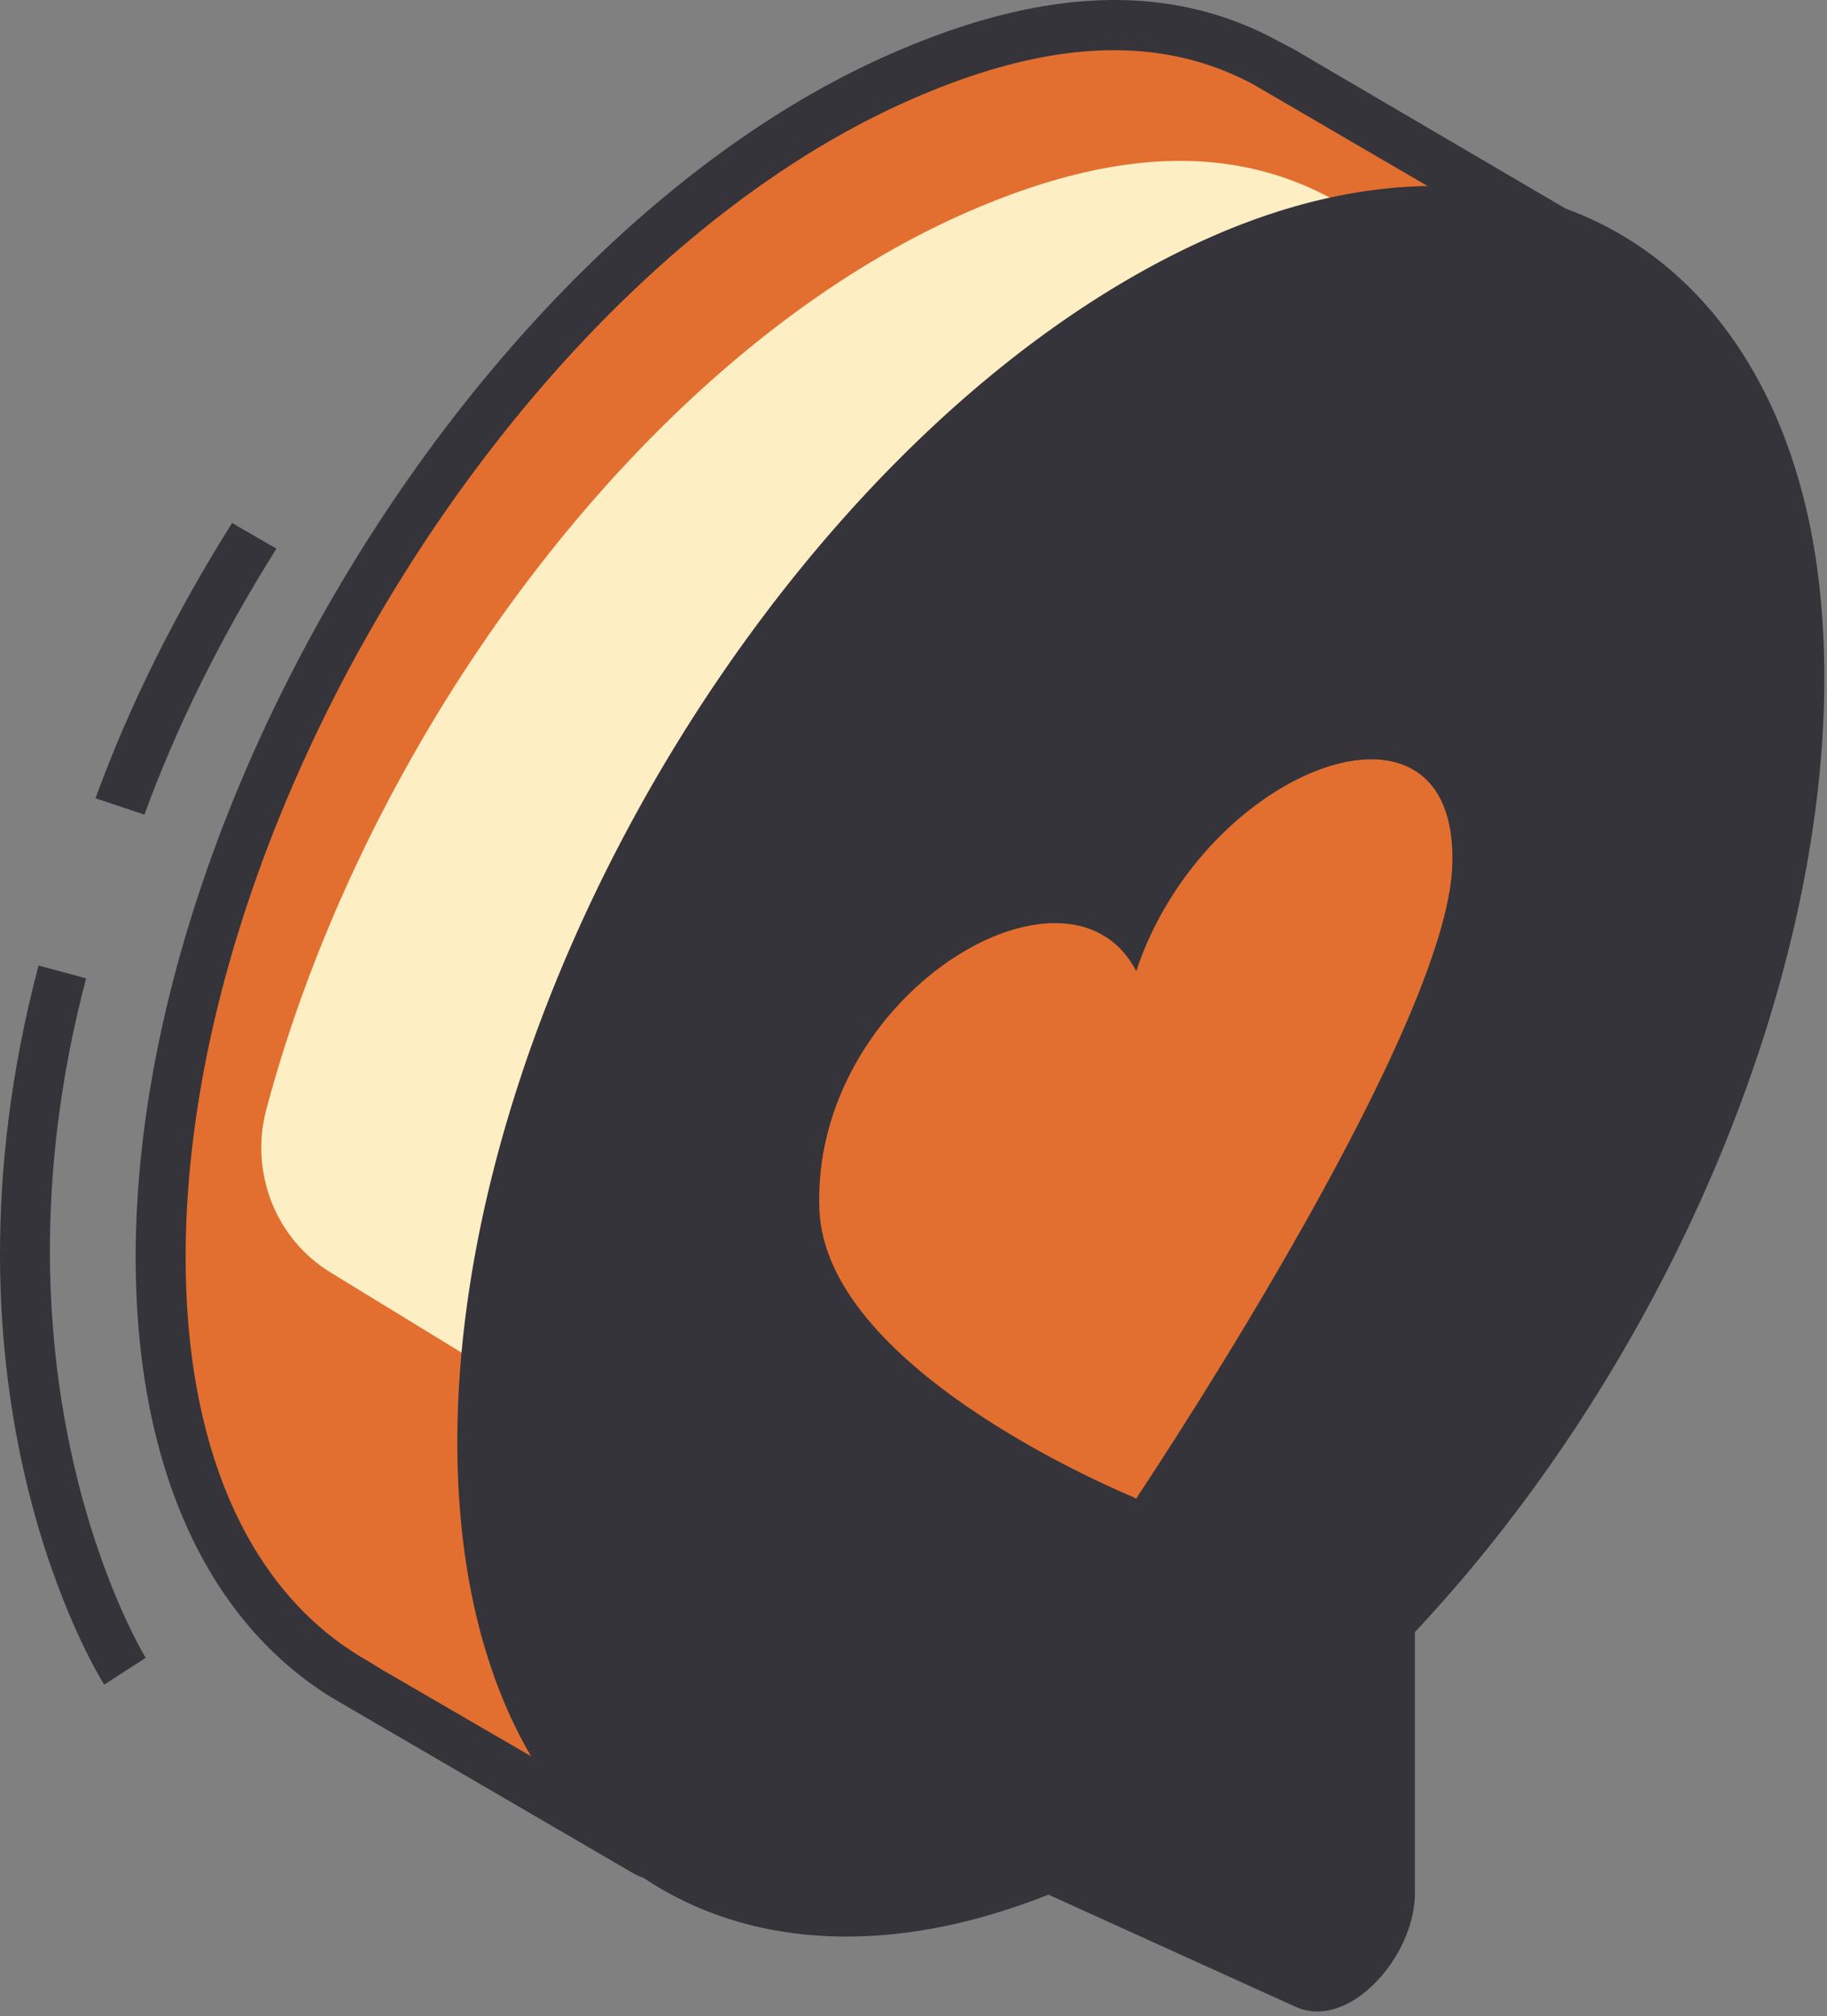
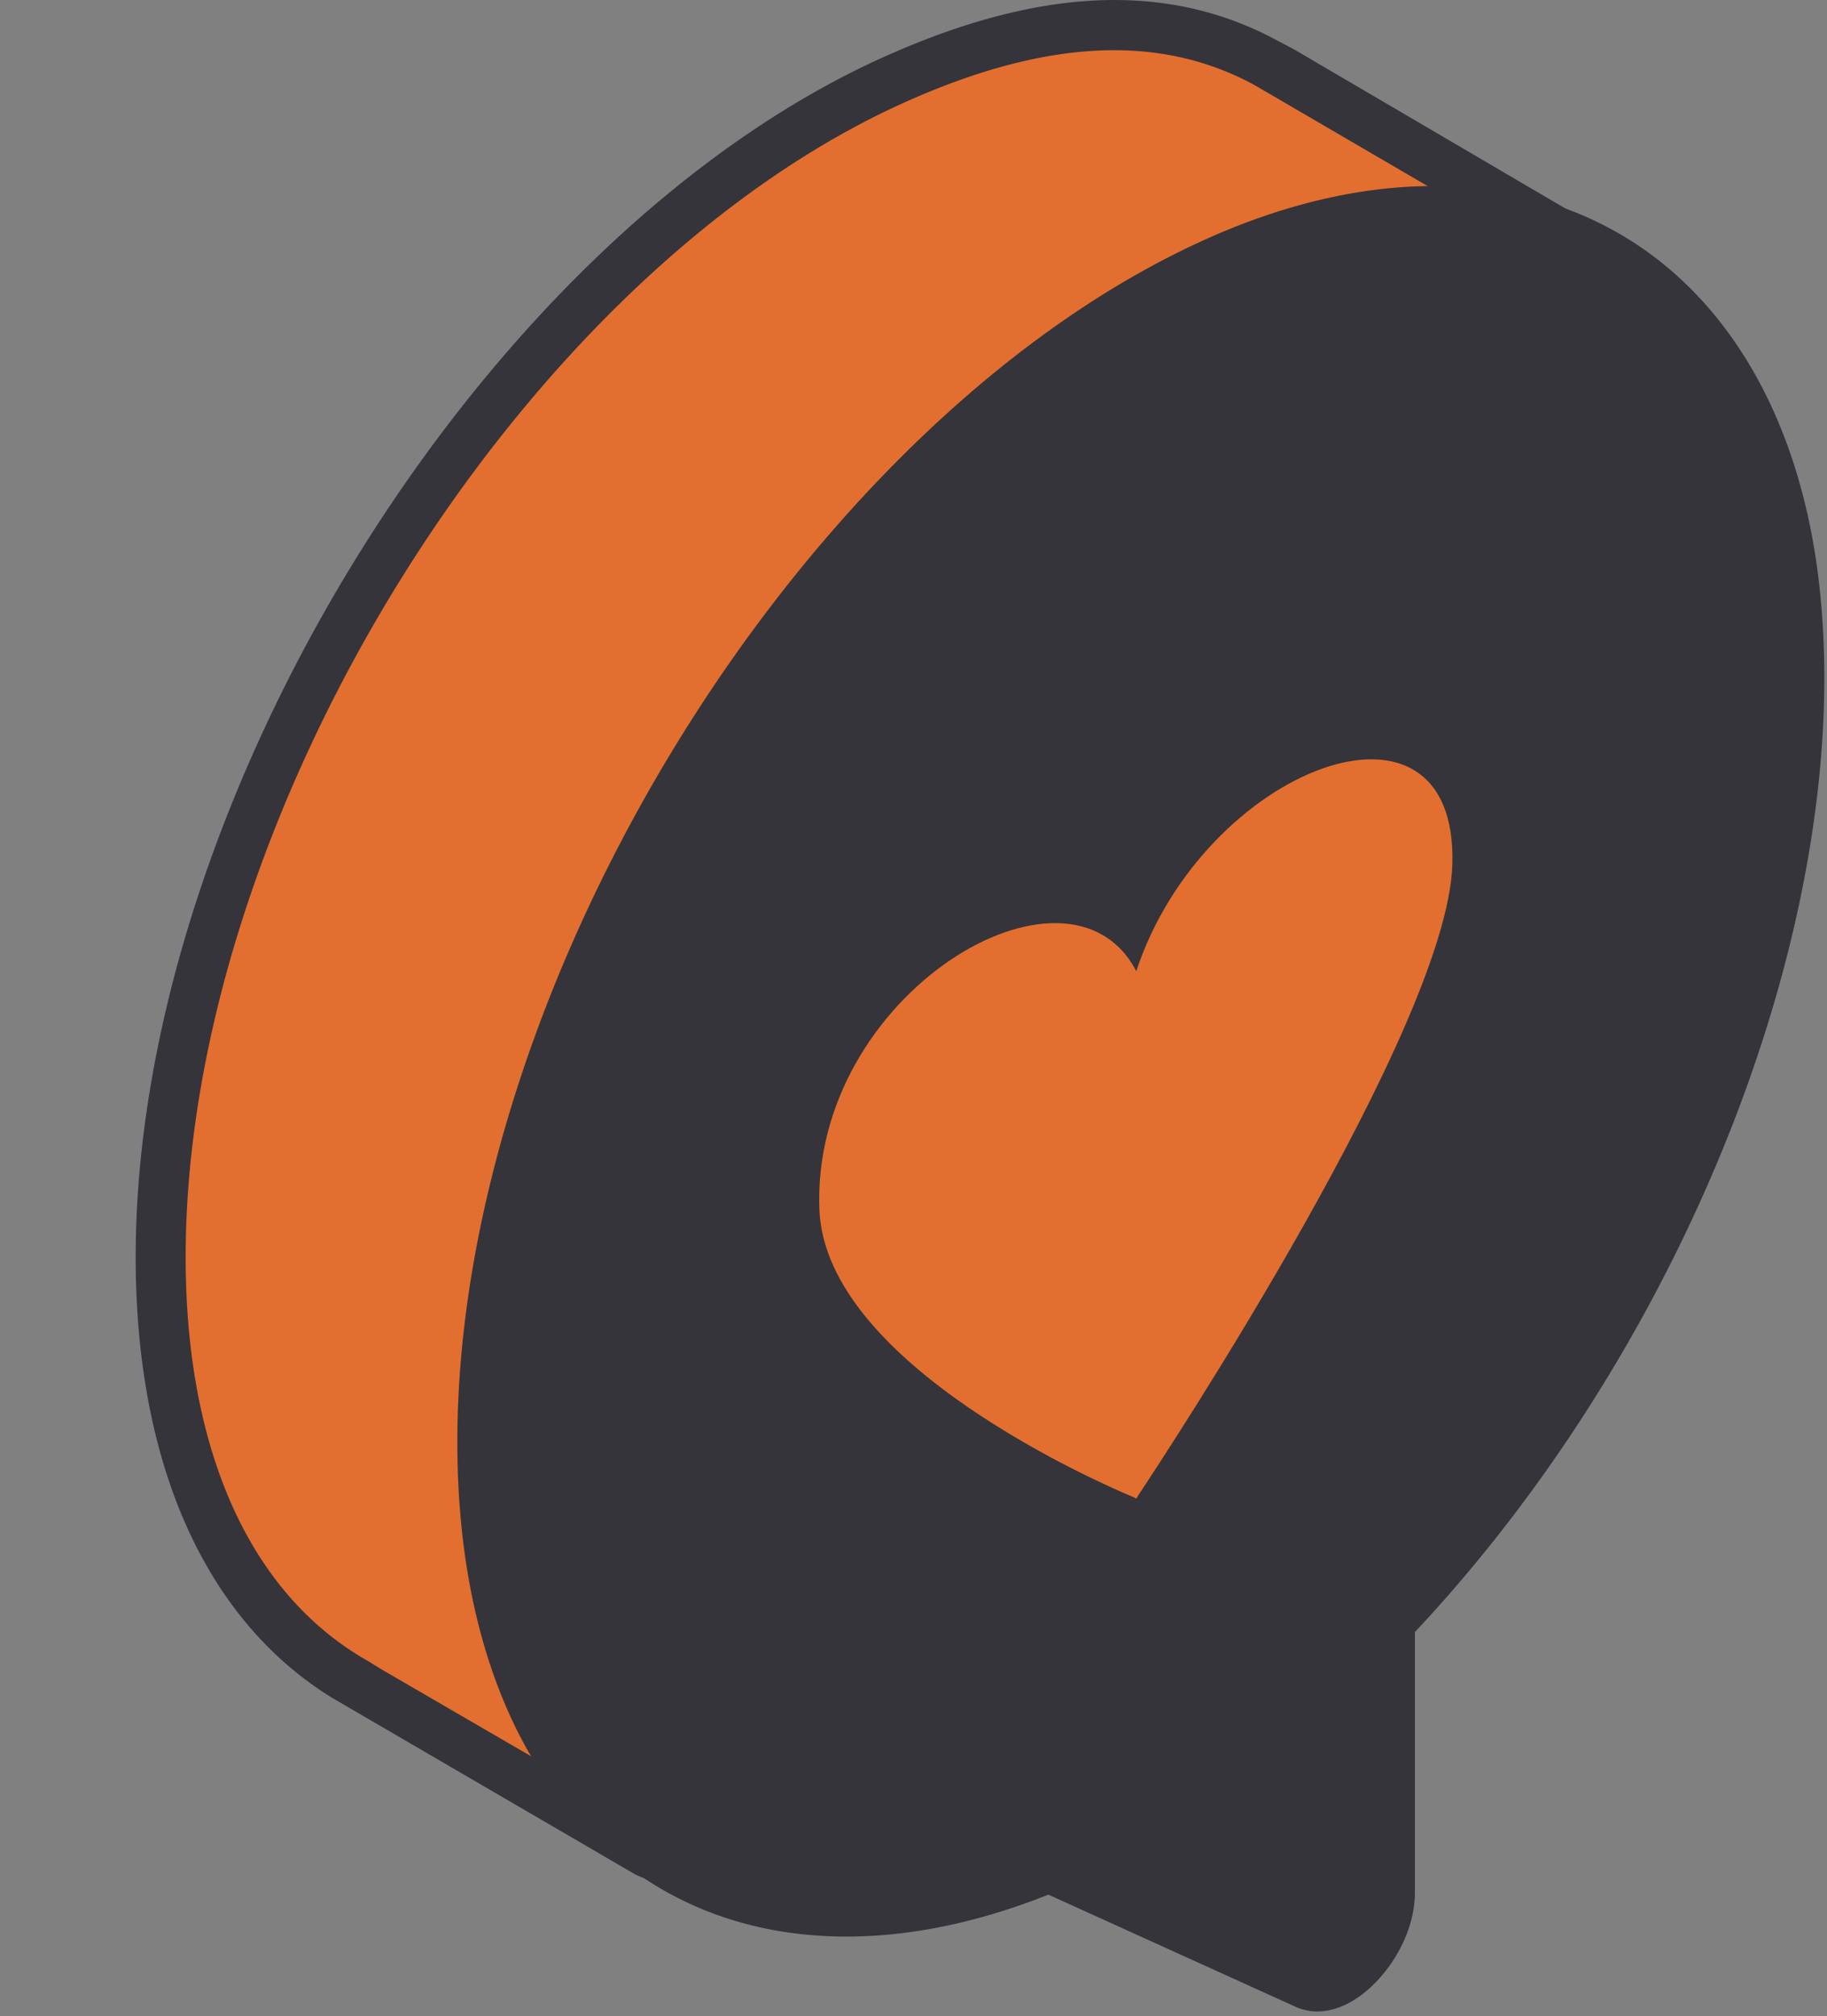
<svg xmlns="http://www.w3.org/2000/svg" width="243" height="268" fill="none">
  <rect width="100%" height="100%" fill="#808080" stroke="none" />
  <path fill="#E26F30" d="M22.059 166.641c0-59.372 44.729-132.434 97.576-156.08 19.593-8.77 35.797-9.606 49.414-2.213l1.642.836.062.03c.119.07.232.144.345.206l42.913 25.073a3.814 3.814 0 0 1 1.146 5.567l-18.021 24.294c.601 42.478-22.023 92.281-54.388 126.088v35.714c0 6.652-6.84 14.108-11.162 12.163l-28.857-13.023-10.441 18.552a4.216 4.216 0 0 1-5.775 1.571l-38.428-22.236-.007-.075c-16.041-8.99-26.02-28.489-26.02-56.467Z" />
  <path fill="#35343A" d="m50.73 221.898 36.775 21.344a.951.951 0 0 0 .677.087.87.87 0 0 0 .533-.419l11.934-21.262 31.644 14.316c.169.069.739.007 1.635-.575 2.331-1.494 4.837-5.208 4.837-8.596v-37.149l.914-.957c33.06-34.629 54.053-83.351 53.483-124.12l-.018-1.119 18.688-25.258-.157-.75-44.794-26.12c-12.63-6.877-27.816-6.12-46.548 2.282-50.946 22.857-95.639 94.579-95.639 153.504 0 25.833 8.646 44.92 24.34 53.741l1.697 1.051ZM87.939 250a7.456 7.456 0 0 1-3.772-1.025L44.078 225.63c-16.81-10.41-26.031-31.097-26.031-58.524 0-61.213 46.517-135.768 99.555-159.556 20.762-9.316 37.883-9.997 52.38-2.107l2.143 1.125 42.914 25.146a7.131 7.131 0 0 1 3.389 4.726 7.12 7.12 0 0 1-1.246 5.69l-17.36 23.47c.2 41.8-21.038 91.252-54.404 126.695v34.498c0 5.977-3.966 11.653-7.875 14.173-2.75 1.769-5.57 2.138-7.994 1.05l-26.081-11.803-8.946 15.942a7.47 7.47 0 0 1-4.586 3.576 7.547 7.547 0 0 1-1.998.269Z" />
-   <path fill="#FDEEC4" d="m83.35 193.231-39.357-24.07c-7.404-4.527-10.79-13.375-8.556-21.737 13.257-49.7 50.198-99.96 92.285-118.81 19.584-8.774 35.777-9.616 49.378-2.214l1.646.836.056.03c.119.063.232.138.351.207l42.875 25.08a3.808 3.808 0 0 1 1.145 5.568l-18.001 24.295c.601 42.497-22.007 92.314-54.348 126.13v35.725c0 6.653-23.553-8.081-27.872-10.033l-12.124 9.172-11.492-10.837-26.901-.518V216.31s10.916 4.907 10.916-23.079Z" />
  <path fill="#35343A" d="M63.5 191.439c0-59.311 44.892-132.313 97.926-155.936 39.511-17.595 71.919.093 77.093 42.215 5.482 44.656-18.42 100.623-53.889 137.507V250.9c0 6.652-6.871 14.101-11.203 12.151l-34.306-15.402c-42.717 17.589-75.621-5.45-75.621-56.21Z" />
  <path fill="#35343A" d="m139.571 244.608 35.503 16.088c.144.057.726.019 1.635-.57 2.324-1.497 4.83-5.219 4.83-8.614v-37.228l.921-.958c36.186-37.985 57.9-93.757 52.806-135.627-2.343-19.227-10.719-33.819-23.581-41.08-13.099-7.393-30.353-6.935-48.577 1.253-50.946 22.9-95.627 94.779-95.627 153.827 0 24.39 7.75 43.003 21.833 52.401 12.73 8.496 30.115 8.884 48.929 1.059l1.328-.551Zm35.634 22.767a6.976 6.976 0 0 1-2.875-.614l-32.885-14.911c-20.435 8.126-39.487 7.349-53.827-2.218-15.988-10.669-24.79-31.244-24.79-57.933 0-61.342 46.523-136.053 99.554-159.898 20.198-9.084 39.582-9.422 54.574-.977 14.753 8.326 24.314 24.684 26.913 46.067 5.275 43.355-16.771 100.749-53.677 140.05v34.571c0 5.989-3.959 11.678-7.881 14.203-1.704 1.102-3.446 1.66-5.106 1.66Z" />
  <path fill="#E26F30" d="M193.162 115.074c.939-26.018-33.081-13.062-42.035 14.024-8.973-17.341-43.3 3.074-42.141 31.721.832 20.602 37.783 36.544 41.934 38.262 0 0 .145.181.207.087.063.025.213-.312.213-.312 4.145-6.24 41.045-62.337 41.822-83.782Z" />
-   <path fill="#35343A" d="m19.21 108.289-6.507-2.179c4.448-12.203 10.558-24.518 18.168-36.59l5.896 3.411C29.41 84.624 23.495 96.516 19.21 108.29ZM13.86 223.93c-.98-1.552-23.79-38.644-8.735-95.588l6.332 1.708c-14.279 53.989 7.7 89.965 7.928 90.321l-5.524 3.559Z" />
</svg>